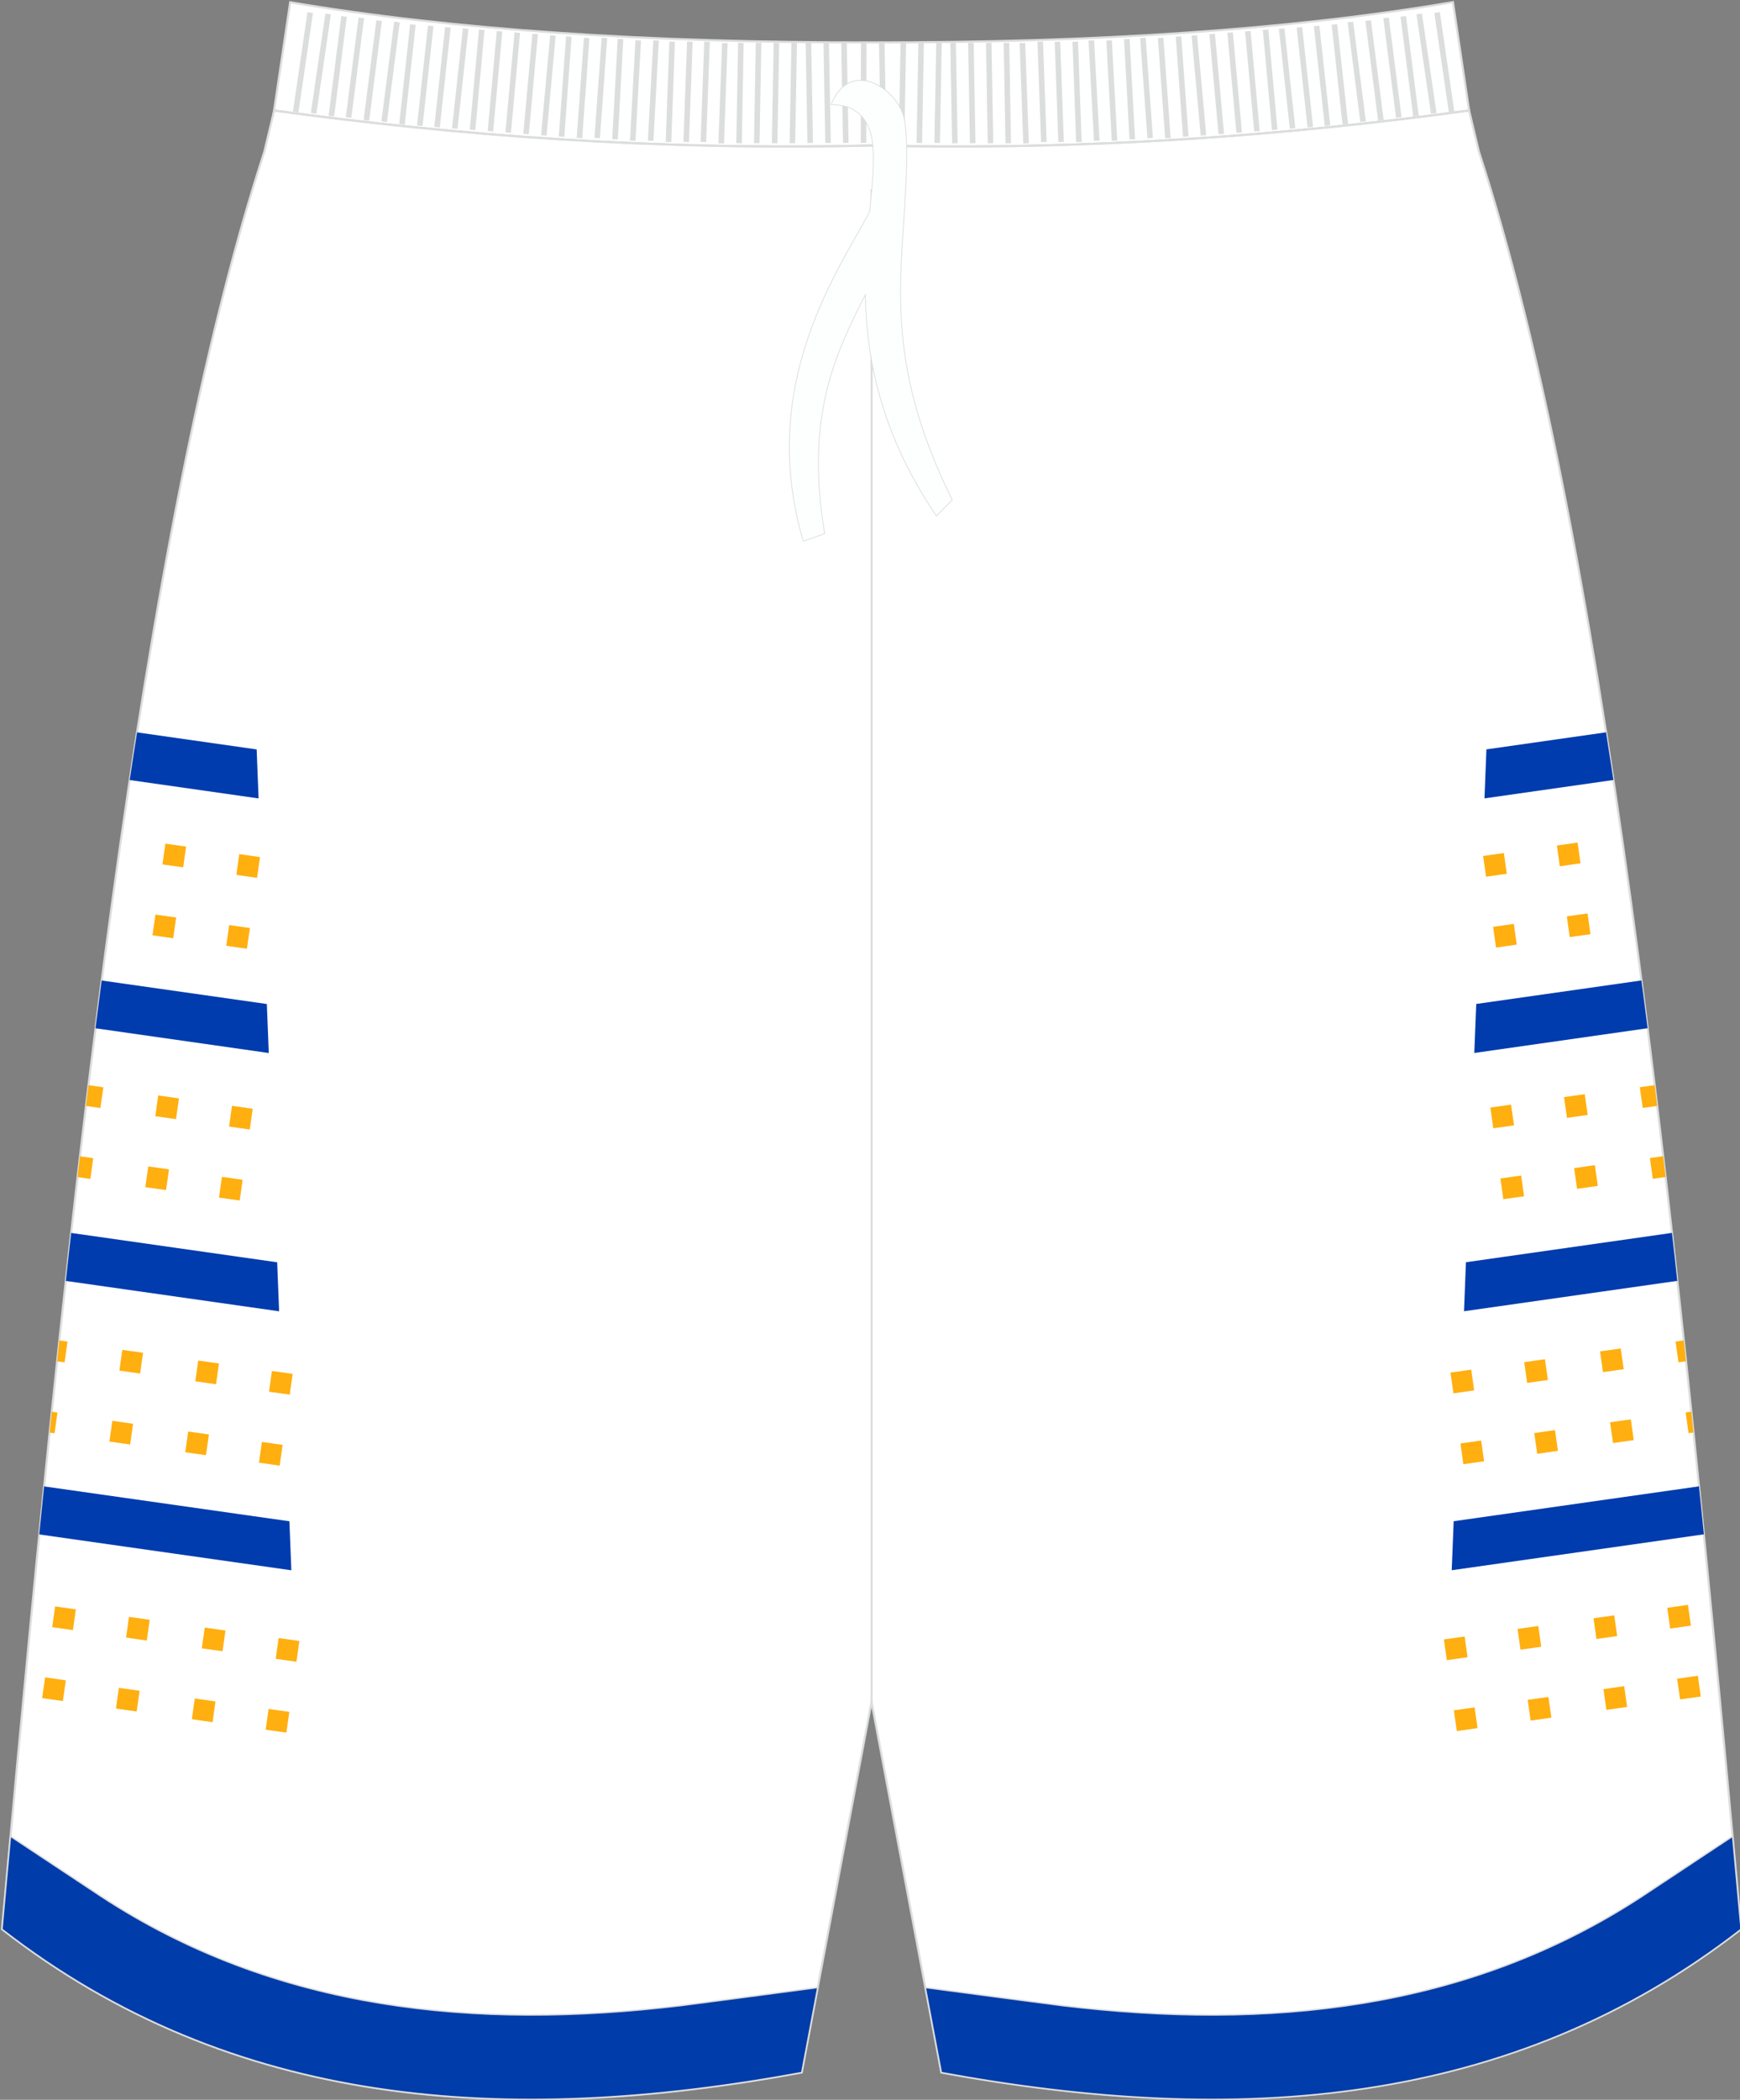
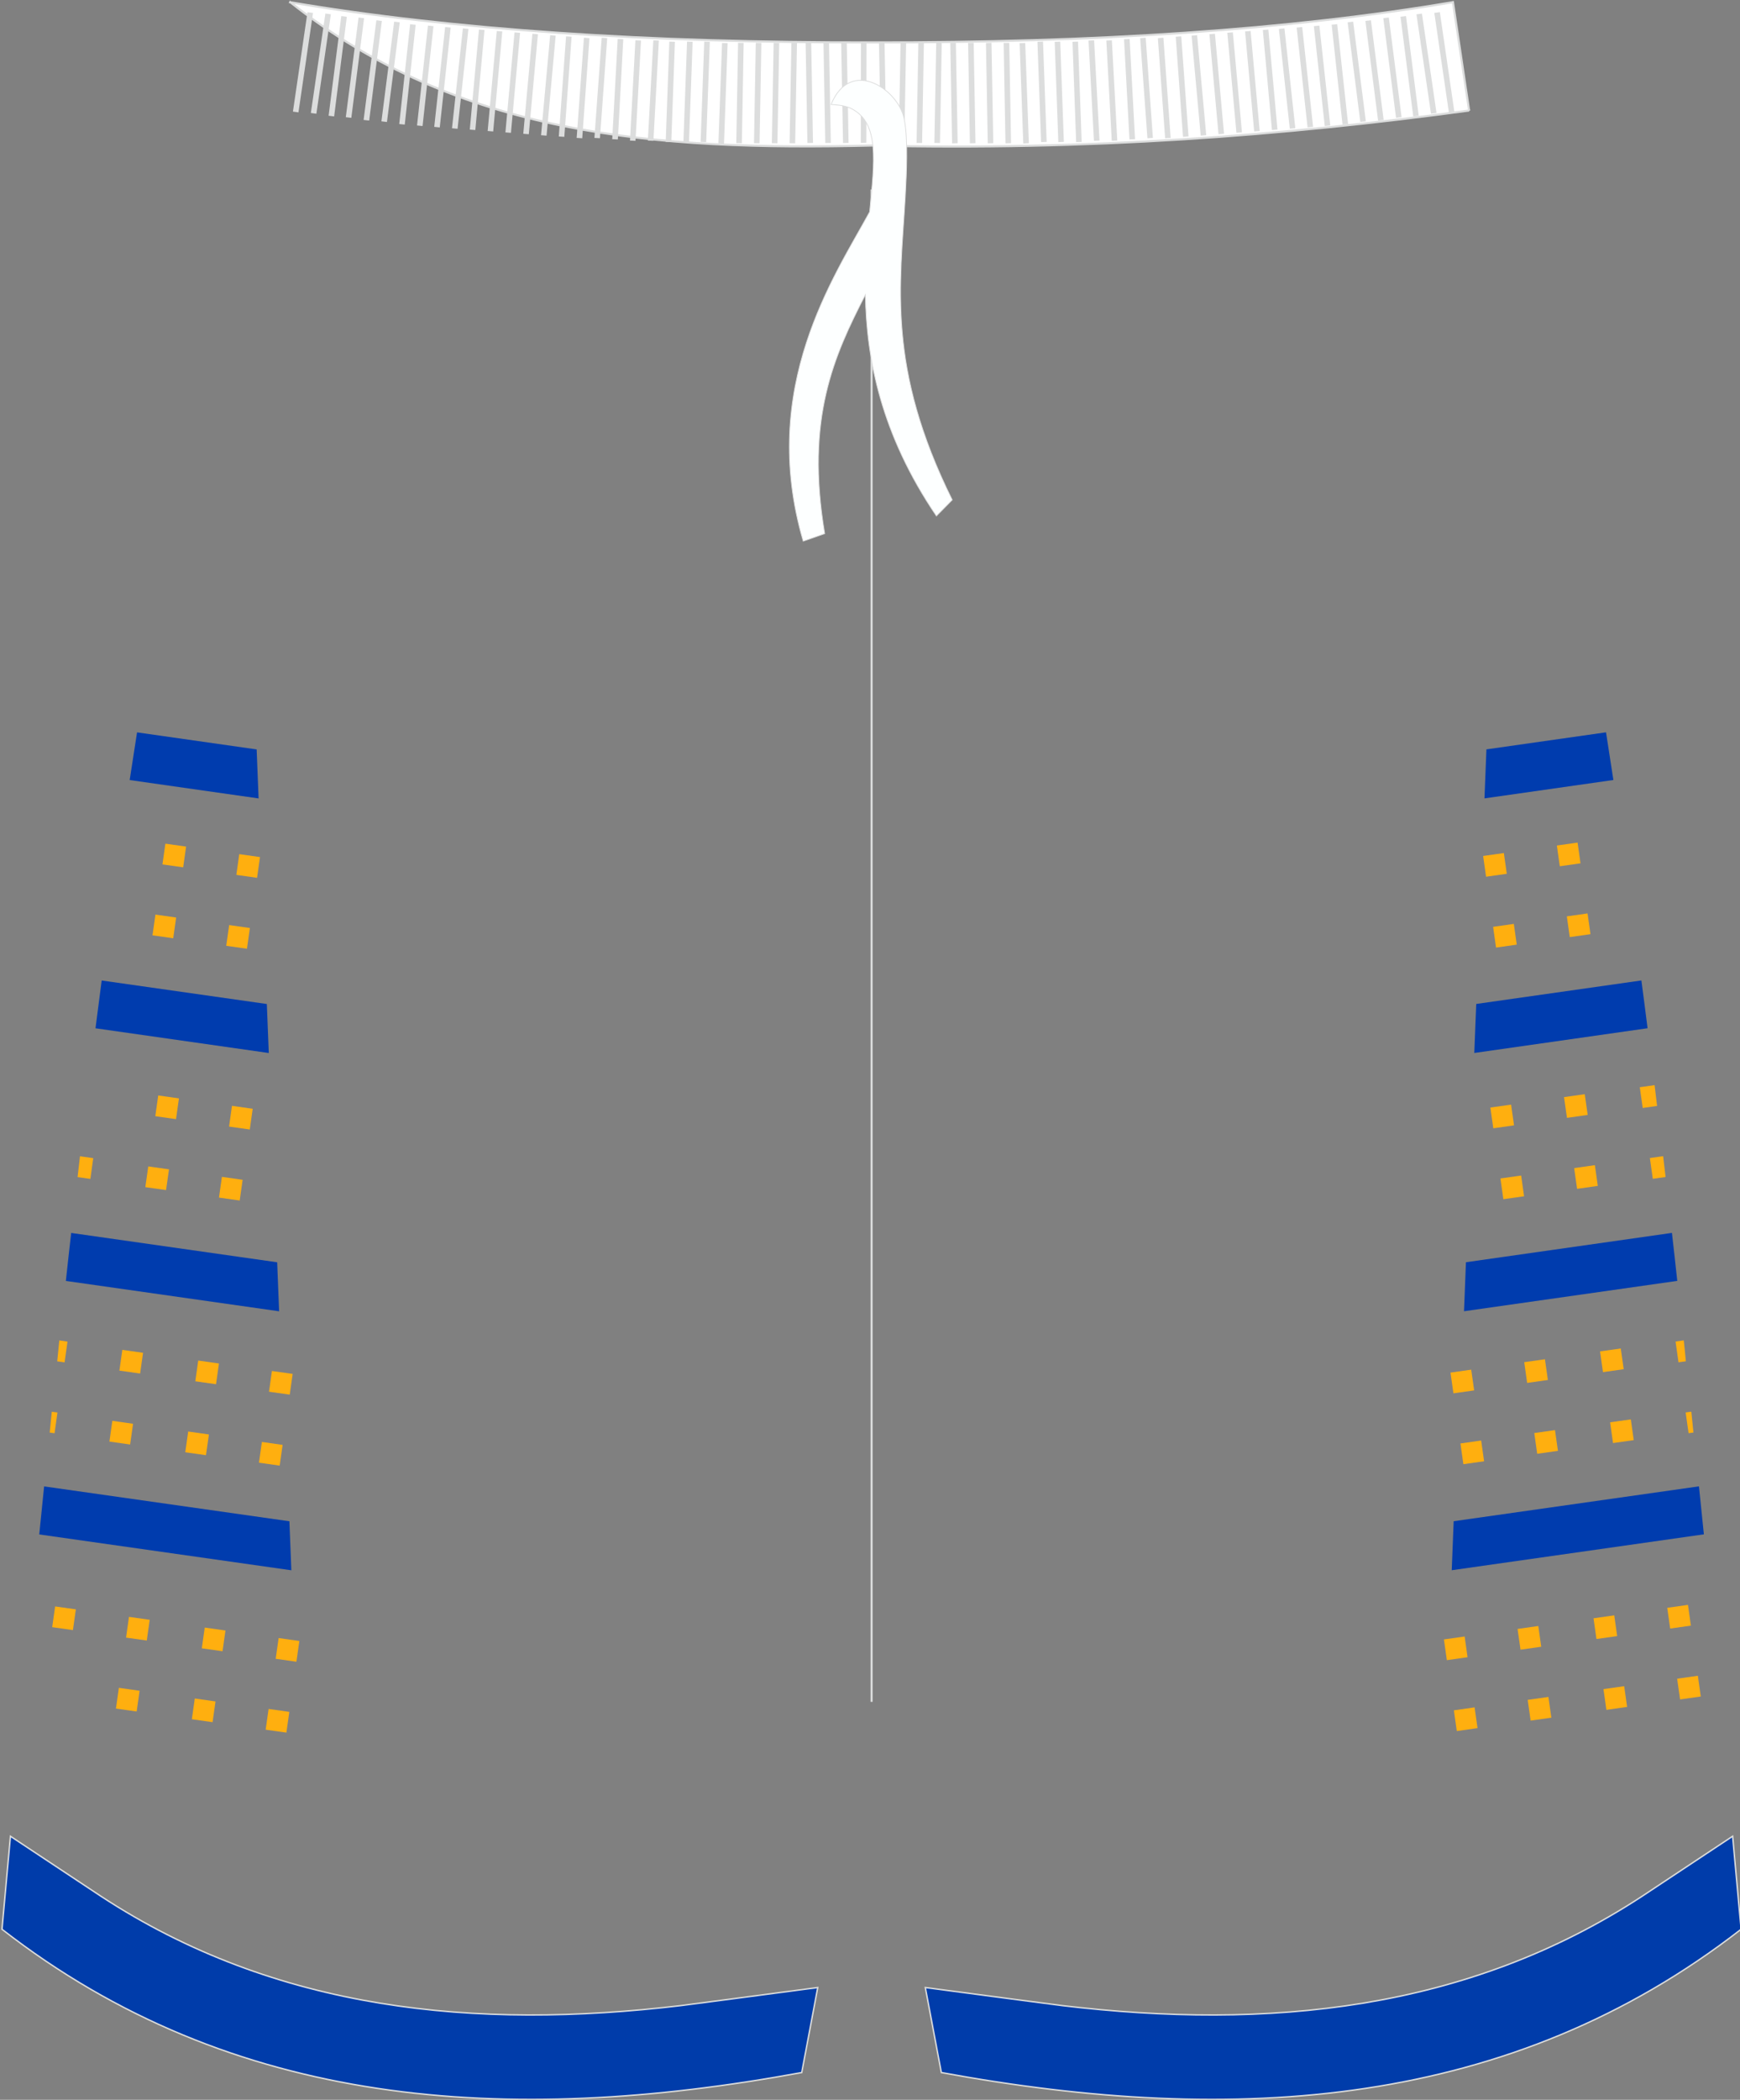
<svg xmlns="http://www.w3.org/2000/svg" version="1.1" id="图层_1" x="0px" y="0px" width="340px" height="410px" viewbox="0 0 340 410" enable-background="new 0 0 340 410" xml:space="preserve">
  <rect width="100%" height="100%" fill="#808080" stroke="none" />
-   <path fill="#FFFFFF" stroke="#DCDDDD" stroke-width="0.412" stroke-miterlimit="10" d="M170.31,28.42  c42.45,0.99,80.67-1.94,116.76-6.84v0.02l-3.16-21.18c-31.86,5.4-69.92,7.93-113.61,7.86C126.62,8.35,88.56,5.82,56.7,0.44  l-3.15,21.18l0.01-0.02C89.64,26.5,127.86,29.42,170.31,28.42z" />
-   <path fill="#FFFFFF" stroke="#DCDDDD" stroke-width="0.411" stroke-miterlimit="22.926" d="M170.31,28.42  c42.45,0.99,80.67-1.94,116.76-6.84v0.02l1.78,7.44l0.15,0.61v0.01c24.23,74.34,38.02,202.5,50.38,337.86l0.83,9.15  c-44.92,34.94-98.6,38.58-156.27,28l-13.64-72.38l-13.64,72.38C99.02,415.29,45.34,411.64,0.4,376.69l0.83-9.15  C13.61,232.16,27.38,104.03,51.63,29.69v-0.01l0.15-0.61l1.78-7.44l0.01-0.02C89.64,26.5,127.86,29.42,170.31,28.42z" />
+   <path fill="#FFFFFF" stroke="#DCDDDD" stroke-width="0.412" stroke-miterlimit="10" d="M170.31,28.42  c42.45,0.99,80.67-1.94,116.76-6.84v0.02l-3.16-21.18c-31.86,5.4-69.92,7.93-113.61,7.86C126.62,8.35,88.56,5.82,56.7,0.44  l0.01-0.02C89.64,26.5,127.86,29.42,170.31,28.42z" />
  <line fill="none" stroke="#DCDDDD" stroke-width="0.411" stroke-miterlimit="22.926" x1="170.31" y1="332.3" x2="170.31" y2="36.98" />
-   <path fill="none" stroke="#DCDDDD" stroke-width="0.411" stroke-miterlimit="22.926" d="M53.58,21.56  c36.09,4.91,74.32,7.83,116.76,6.84c42.46,1,80.65-1.91,116.73-6.82l0.04-0.01" />
  <g>
    <path fill="#DCDDDD" d="M57.24,21.79l2.84-19.41l1.08,0.15l-2.84,19.41L57.24,21.79L57.24,21.79L57.24,21.79z M60.74,22.06   L60.74,22.06l1.08,0.15l2.83-19.42l-1.07-0.15L60.74,22.06L60.74,22.06L60.74,22.06z M64.21,22.6L64.21,22.6l2.48-19.46l1.08,0.13   l-2.48,19.46L64.21,22.6L64.21,22.6L64.21,22.6z M67.57,22.88L67.57,22.88l1.08,0.13l2.49-19.46l-1.08-0.13L67.57,22.88   L67.57,22.88L67.57,22.88z M71.05,23.42L71.05,23.42l2.49-19.46l1.08,0.13l-2.48,19.45L71.05,23.42L71.05,23.42L71.05,23.42z    M74.53,23.69L74.53,23.69l1.08,0.13l2.5-19.46l-1.09-0.13L74.53,23.69L74.53,23.69L74.53,23.69z M78.01,24.22L78.01,24.22   l2.13-19.49l1.08,0.11l-2.13,19.49L78.01,24.22L78.01,24.22L78.01,24.22z M81.49,24.5L81.49,24.5L83.62,5l1.08,0.11l-2.13,19.5   L81.49,24.5L81.49,24.5L81.49,24.5z M84.85,24.77L84.85,24.77l2.13-19.49l1.08,0.11l-2.13,19.49L84.85,24.77L84.85,24.77   L84.85,24.77z M88.32,25.04L88.32,25.04l2.13-19.5l1.08,0.11l-2.12,19.5L88.32,25.04L88.32,25.04L88.32,25.04z M91.8,25.3   L91.8,25.3l1.79-19.53l1.08,0.09l-1.79,19.53L91.8,25.3L91.8,25.3L91.8,25.3z M95.29,25.58L95.29,25.58l1.78-19.53l1.08,0.09   l-1.78,19.53L95.29,25.58L95.29,25.58L95.29,25.58z M98.76,25.85L98.76,25.85l1.78-19.53l1.08,0.09l-1.78,19.53L98.76,25.85   L98.76,25.85L98.76,25.85z M102.25,26.12L102.25,26.12l1.78-19.53l1.08,0.09l-1.78,19.53L102.25,26.12L102.25,26.12L102.25,26.12z    M105.72,26.4L105.72,26.4l1.78-19.53l1.08,0.09l-1.78,19.53L105.72,26.4L105.72,26.4L105.72,26.4z M109.19,26.65L109.19,26.65   l1.42-19.55l1.08,0.07l-1.42,19.55L109.19,26.65L109.19,26.65L109.19,26.65z M112.68,26.93L112.68,26.93l1.42-19.56l1.08,0.08   L113.77,27L112.68,26.93L112.68,26.93L112.68,26.93z M116.15,26.93L116.15,26.93l1.42-19.56l1.08,0.07l-1.42,19.55L116.15,26.93   L116.15,26.93L116.15,26.93z M119.63,27.18L119.63,27.18L120.7,7.6l1.09,0.06l-1.06,19.57L119.63,27.18L119.63,27.18L119.63,27.18z    M123.1,27.45L123.1,27.45l1.06-19.58l1.09,0.05l-1.07,19.58L123.1,27.45L123.1,27.45L123.1,27.45z M126.59,27.45L126.59,27.45   l1.07-19.58l1.08,0.05l-1.06,19.58L126.59,27.45L126.59,27.45L126.59,27.45z M130.08,27.71L130.08,27.71l0.71-19.59l1.09,0.04   l-0.71,19.59L130.08,27.71L130.08,27.71L130.08,27.71z M133.54,27.71L133.54,27.71l0.71-19.59l1.09,0.04l-0.71,19.59L133.54,27.71   L133.54,27.71L133.54,27.71z M136.9,27.71L136.9,27.71l0.71-19.59l1.09,0.04l-0.71,19.59L136.9,27.71L136.9,27.71L136.9,27.71z    M140.38,27.98L140.38,27.98l0.71-19.59l1.09,0.04l-0.71,19.59L140.38,27.98L140.38,27.98L140.38,27.98z M143.87,27.96   L143.87,27.96l0.35-19.6l1.09,0.02l-0.35,19.6L143.87,27.96L143.87,27.96L143.87,27.96z M147.33,27.96L147.33,27.96l0.35-19.6   l1.09,0.02l-0.35,19.6L147.33,27.96L147.33,27.96L147.33,27.96z M150.82,27.96L150.82,27.96l0.35-19.6l1.09,0.02l-0.35,19.6   L150.82,27.96L150.82,27.96L150.82,27.96z M154.29,27.96L154.29,27.96l0.35-19.6l1.09,0.02l-0.35,19.6L154.29,27.96L154.29,27.96   L154.29,27.96z M157.77,27.93L157.77,27.93l-0.35-19.6l1.09-0.02l0.35,19.6L157.77,27.93L157.77,27.93L157.77,27.93z M161.26,27.93   L161.26,27.93l-0.35-19.6l1.08-0.02l0.35,19.6L161.26,27.93L161.26,27.93L161.26,27.93z M164.73,27.93L164.73,27.93l-0.36-19.6   l1.09-0.02l0.35,19.6L164.73,27.93L164.73,27.93L164.73,27.93z M168.2,27.91L168.2,27.91l0.03-19.59l1.08-0.04l-0.03,19.59   L168.2,27.91z" />
    <path fill="#DCDDDD" d="M284.18,21.79l-2.83-19.42l-1.08,0.15l2.84,19.41L284.18,21.79L284.18,21.79L284.18,21.79z M280.7,22.06   L280.7,22.06l-1.08,0.15L276.78,2.8l1.07-0.15L280.7,22.06L280.7,22.06L280.7,22.06z M277.22,22.6L277.22,22.6l-2.48-19.46   l-1.08,0.13l2.49,19.46L277.22,22.6L277.22,22.6L277.22,22.6z M273.87,22.88L273.87,22.88l-1.08,0.13l-2.49-19.46l1.08-0.13   L273.87,22.88L273.87,22.88L273.87,22.88z M270.37,23.42L270.37,23.42l-2.49-19.46l-1.08,0.13l2.48,19.46L270.37,23.42   L270.37,23.42L270.37,23.42z M266.89,23.69L266.89,23.69l-1.08,0.13l-2.48-19.46l1.08-0.13L266.89,23.69L266.89,23.69L266.89,23.69   z M263.42,24.22L263.42,24.22l-2.13-19.5l-1.08,0.11l2.12,19.49L263.42,24.22L263.42,24.22L263.42,24.22z M259.94,24.5L259.94,24.5   L257.81,5l-1.08,0.11l2.13,19.5L259.94,24.5L259.94,24.5L259.94,24.5z M256.58,24.77L256.58,24.77l-2.13-19.49l-1.08,0.11   l2.13,19.5L256.58,24.77L256.58,24.77L256.58,24.77z M253.11,25.04L253.11,25.04l-2.13-19.5l-1.08,0.11l2.13,19.49L253.11,25.04   L253.11,25.04L253.11,25.04z M249.62,25.3L249.62,25.3l-1.78-19.53l-1.08,0.09l1.78,19.53L249.62,25.3L249.62,25.3L249.62,25.3z    M246.15,25.58L246.15,25.58l-1.78-19.53l-1.08,0.09l1.78,19.53L246.15,25.58L246.15,25.58L246.15,25.58z M242.68,25.85   L242.68,25.85L240.9,6.31l-1.08,0.09l1.78,19.53L242.68,25.85L242.68,25.85L242.68,25.85z M239.18,26.12L239.18,26.12l-1.78-19.53   l-1.08,0.09l1.78,19.53L239.18,26.12L239.18,26.12L239.18,26.12z M235.7,26.4L235.7,26.4l-1.78-19.53l-1.08,0.09l1.78,19.53   L235.7,26.4L235.7,26.4L235.7,26.4z M232.24,26.65L232.24,26.65L230.82,7.1l-1.08,0.07l1.42,19.55L232.24,26.65L232.24,26.65   L232.24,26.65z M228.75,26.93L228.75,26.93l-1.42-19.56l-1.08,0.08L227.67,27L228.75,26.93L228.75,26.93L228.75,26.93z    M225.28,26.93L225.28,26.93l-1.41-19.56l-1.08,0.08L224.21,27L225.28,26.93L225.28,26.93L225.28,26.93z M221.79,27.18   L221.79,27.18L220.73,7.6l-1.09,0.06l1.06,19.57L221.79,27.18L221.79,27.18L221.79,27.18z M218.32,27.45L218.32,27.45l-1.06-19.58   l-1.08,0.05l1.06,19.58L218.32,27.45L218.32,27.45L218.32,27.45z M214.85,27.45L214.85,27.45l-1.06-19.58l-1.09,0.05l1.06,19.58   L214.85,27.45L214.85,27.45L214.85,27.45z M211.36,27.71L211.36,27.71l-0.71-19.59l-1.08,0.04l0.71,19.59L211.36,27.71   L211.36,27.71L211.36,27.71z M207.88,27.71L207.88,27.71l-0.71-19.59l-1.08,0.04l0.71,19.59L207.88,27.71L207.88,27.71   L207.88,27.71z M204.52,27.71L204.52,27.71l-0.71-19.59l-1.09,0.04l0.71,19.59L204.52,27.71L204.52,27.71L204.52,27.71z    M201.04,27.98L201.04,27.98l-0.71-19.59l-1.09,0.04l0.71,19.59L201.04,27.98L201.04,27.98L201.04,27.98z M197.56,27.96   L197.56,27.96l-0.35-19.59l-1.09,0.02l0.35,19.6L197.56,27.96L197.56,27.96L197.56,27.96z M194.09,27.96L194.09,27.96l-0.35-19.6   l-1.08,0.02l0.35,19.6L194.09,27.96L194.09,27.96L194.09,27.96z M190.61,27.96L190.61,27.96l-0.35-19.6l-1.09,0.02l0.35,19.6   L190.61,27.96L190.61,27.96L190.61,27.96z M187.13,27.96L187.13,27.96l-0.35-19.59l-1.09,0.02l0.35,19.6L187.13,27.96L187.13,27.96   L187.13,27.96z M183.67,27.93L183.67,27.93l0.35-19.6l-1.08-0.02l-0.36,19.6L183.67,27.93L183.67,27.93L183.67,27.93z    M180.18,27.93L180.18,27.93l0.35-19.6l-1.08-0.02l-0.35,19.6L180.18,27.93L180.18,27.93L180.18,27.93z M176.7,27.93L176.7,27.93   l0.36-19.6l-1.09-0.02l-0.35,19.6L176.7,27.93L176.7,27.93L176.7,27.93z M173.21,27.91L173.21,27.91l-0.37-19.59l-1.09-0.04   l0.38,19.59L173.21,27.91z" />
  </g>
  <path fill="#FDFFFF" stroke="#DCDDDD" stroke-width="0.15" stroke-miterlimit="22.926" d="M162.39,20.4  c1.42,0.1,2.92,0.19,4.28,0.97c5.11,2.92,4.24,9.97,3.26,20c-6.84,12.55-21.8,34.17-12.98,64.3l4.2-1.47  c-3.8-22.58,1.86-34.77,7.94-46.64c0.22,12.4,2.99,27.16,13.89,43.19l3.09-3.14c-12.78-25.82-10.2-41.64-9.17-59.26  c0.25-4.59,0.55-10.93-0.16-14.82C175.89,17.7,166.28,10.93,162.39,20.4z" />
  <path fill="#003CAA" stroke="#DCDDDD" stroke-width="0.275" stroke-miterlimit="22.926" d="M156.66,404.68l3.13-16.6  c-10.45,1.39-24.74,3.28-26.84,3.54c-39.89,4.75-78.97,1.07-113.22-21.36c-0.45-0.3-10.52-6.97-17.69-11.72  c-0.28,3-0.55,6-0.82,9.01l-0.83,9.15C45.33,411.64,99.01,415.28,156.66,404.68z" />
  <path fill="#003CAA" stroke="#DCDDDD" stroke-width="0.275" stroke-miterlimit="22.926" d="M183.94,404.68l-3.13-16.6  c10.45,1.39,24.74,3.28,26.84,3.54c39.89,4.75,78.97,1.07,113.22-21.36c0.45-0.3,10.52-6.97,17.69-11.72c0.28,3,0.55,6,0.82,9.01  l0.83,9.15C295.27,411.64,241.59,415.28,183.94,404.68z" />
  <rect x="32.03" y="164.92" transform="matrix(0.14 -0.99 0.99 0.14 -136.012 177.402)" fill="#FFAF0F" width="4.09" height="4.09" />
  <rect x="46.46" y="166.98" transform="matrix(0.14 -0.99 0.99 0.14 -125.633 193.446)" fill="#FFAF0F" width="4.09" height="4.09" />
  <rect x="30.09" y="178.78" transform="matrix(0.14 -0.99 0.99 0.14 -151.407 187.39)" fill="#FFAF0F" width="4.09" height="4.09" />
  <rect x="44.49" y="180.81" transform="matrix(0.14 -0.99 0.99 0.14 -141.023 203.408)" fill="#FFAF0F" width="4.09" height="4.09" />
-   <path fill="#FFAF0F" d="M17.3,211.89l2.89,0.41l-0.57,4.05l-2.81-0.4C16.96,214.6,17.14,213.23,17.3,211.89z" />
  <rect x="30.64" y="214.09" transform="matrix(0.14 -0.99 0.99 0.14 -185.893 218.306)" fill="#FFAF0F" width="4.09" height="4.09" />
  <rect x="45.06" y="216.11" transform="matrix(0.14 -0.99 0.99 0.14 -175.499 234.326)" fill="#FFAF0F" width="4.09" height="4.09" />
  <path fill="#FFAF0F" d="M15.63,225.77l2.59,0.37l-0.56,4.05l-2.5-0.35C15.31,228.48,15.47,227.13,15.63,225.77z" />
  <rect x="28.7" y="227.94" transform="matrix(0.14 -0.99 0.99 0.14 -201.28 228.301)" fill="#FFAF0F" width="4.09" height="4.09" />
  <rect x="43.09" y="229.97" transform="matrix(0.14 -0.99 0.99 0.14 -190.914 244.303)" fill="#FFAF0F" width="4.09" height="4.09" />
  <rect x="23.64" y="263.75" transform="matrix(0.14 -0.99 0.99 0.14 -241.091 254.099)" fill="#FFAF0F" width="4.09" height="4.09" />
  <rect x="38.47" y="265.84" transform="matrix(0.14 -0.99 0.99 0.14 -230.405 270.575)" fill="#FFAF0F" width="4.09" height="4.09" />
  <rect x="52.87" y="267.86" transform="matrix(0.14 -0.99 0.99 0.14 -220.018 286.584)" fill="#FFAF0F" width="4.09" height="4.09" />
  <rect x="21.69" y="277.6" transform="matrix(0.14 -0.99 0.99 0.14 -256.482 264.087)" fill="#FFAF0F" width="4.09" height="4.09" />
  <rect x="36.51" y="279.69" transform="matrix(0.14 -0.99 0.99 0.14 -245.803 280.553)" fill="#FFAF0F" width="4.09" height="4.09" />
  <rect x="50.91" y="281.69" transform="matrix(0.14 -0.99 0.99 0.14 -235.399 296.565)" fill="#FFAF0F" width="4.09" height="4.09" />
  <rect x="24.95" y="315.86" transform="matrix(0.14 -0.99 0.99 0.14 -291.563 300.234)" fill="#FFAF0F" width="4.09" height="4.09" />
  <rect x="39.75" y="317.93" transform="matrix(0.14 -0.99 0.99 0.14 -280.882 316.687)" fill="#FFAF0F" width="4.09" height="4.09" />
  <rect x="54.18" y="320" transform="matrix(0.14 -0.99 0.99 0.14 -270.513 332.73)" fill="#FFAF0F" width="4.09" height="4.09" />
  <rect x="22.98" y="329.68" transform="matrix(0.14 -0.99 0.99 0.14 -306.945 310.206)" fill="#FFAF0F" width="4.09" height="4.09" />
  <rect x="37.81" y="331.8" transform="matrix(0.14 -0.99 0.99 0.14 -296.287 326.674)" fill="#FFAF0F" width="4.09" height="4.09" />
  <rect x="52.23" y="333.84" transform="matrix(0.14 -0.99 0.99 0.14 -285.901 342.703)" fill="#FFAF0F" width="4.09" height="4.09" />
  <rect x="10.52" y="313.8" transform="matrix(0.14 -0.99 0.99 0.14 -301.935 284.199)" fill="#FFAF0F" width="4.09" height="4.09" />
-   <rect x="8.57" y="327.68" transform="matrix(0.14 -0.99 0.99 0.14 -317.365 294.18)" fill="#FFAF0F" width="4.09" height="4.09" />
  <path fill="#FFAF0F" d="M11.59,261.73l1.6,0.23l-0.57,4.05l-1.44-0.2C11.31,264.45,11.45,263.08,11.59,261.73z" />
  <path fill="#FFAF0F" d="M10.12,275.65l1.11,0.15l-0.57,4.05l-0.95-0.13C9.84,278.36,9.97,277.01,10.12,275.65z" />
  <path fill="#003CAE" d="M26.78,143l23.37,3.33l0.38,9.57l-25.19-3.59C25.82,149.19,26.3,146.08,26.78,143z" />
  <path fill="#003CAE" d="M19.87,191.45l32.27,4.59l0.38,9.57l-33.86-4.83C19.06,197.66,19.46,194.54,19.87,191.45z" />
  <path fill="#003CAE" d="M13.91,240.74l40.25,5.73l0.38,9.57l-41.67-5.93C13.2,246.97,13.56,243.84,13.91,240.74z" />
  <path fill="#003CAE" d="M8.62,290.23l47.93,6.81l0.38,9.57l-49.26-7C8,296.48,8.31,293.34,8.62,290.23z" />
  <rect x="304.49" y="164.91" transform="matrix(0.99 -0.14 0.14 0.99 -20.318 44.461)" fill="#FFAF0F" width="4.09" height="4.09" />
  <rect x="290.08" y="166.95" transform="matrix(0.99 -0.14 0.14 0.99 -20.744 42.467)" fill="#FFAF0F" width="4.09" height="4.09" />
  <rect x="306.42" y="178.78" transform="matrix(0.99 -0.14 0.14 0.99 -22.223 44.833)" fill="#FFAF0F" width="4.09" height="4.09" />
  <rect x="292.01" y="180.82" transform="matrix(0.99 -0.14 0.14 0.99 -22.649 42.841)" fill="#FFAF0F" width="4.09" height="4.09" />
  <path fill="#FFAF0F" d="M323.31,211.88l-2.89,0.41l0.57,4.05l2.81-0.4C323.64,214.59,323.47,213.22,323.31,211.88z" />
  <rect x="305.86" y="214.08" transform="matrix(0.99 -0.14 0.14 0.99 -27.157 45.101)" fill="#FFAF0F" width="4.09" height="4.09" />
  <rect x="291.48" y="216.08" transform="matrix(0.99 -0.14 0.14 0.99 -27.594 43.145)" fill="#FFAF0F" width="4.09" height="4.09" />
  <path fill="#FFAF0F" d="M324.98,225.75l-2.59,0.37l0.57,4.05l2.5-0.35C325.3,228.47,325.14,227.12,324.98,225.75z" />
  <rect x="307.85" y="227.91" transform="matrix(0.99 -0.14 0.14 0.99 -29.086 45.547)" fill="#FFAF0F" width="4.09" height="4.09" />
  <rect x="293.44" y="229.93" transform="matrix(0.99 -0.14 0.14 0.99 -29.509 43.554)" fill="#FFAF0F" width="4.09" height="4.09" />
  <rect x="312.9" y="263.71" transform="matrix(0.99 -0.14 0.14 0.99 -34.038 46.604)" fill="#FFAF0F" width="4.09" height="4.09" />
  <rect x="298.08" y="265.81" transform="matrix(0.99 -0.14 0.14 0.99 -34.477 44.555)" fill="#FFAF0F" width="4.09" height="4.09" />
  <rect x="283.67" y="267.84" transform="matrix(0.99 -0.14 0.14 0.99 -34.901 42.561)" fill="#FFAF0F" width="4.09" height="4.09" />
  <rect x="314.86" y="277.56" transform="matrix(0.99 -0.14 0.14 0.99 -35.953 47.013)" fill="#FFAF0F" width="4.09" height="4.09" />
  <rect x="300.04" y="279.65" transform="matrix(0.99 -0.14 0.14 0.99 -36.39 44.964)" fill="#FFAF0F" width="4.09" height="4.09" />
  <rect x="285.61" y="281.68" transform="matrix(0.99 -0.14 0.14 0.99 -36.816 42.968)" fill="#FFAF0F" width="4.09" height="4.09" />
  <rect x="311.61" y="315.83" transform="matrix(0.99 -0.14 0.14 0.99 -41.332 46.934)" fill="#FFAF0F" width="4.09" height="4.09" />
  <rect x="296.74" y="317.94" transform="matrix(0.99 -0.14 0.14 0.99 -41.745 44.844)" fill="#FFAF0F" width="4.09" height="4.09" />
  <rect x="282.37" y="319.95" transform="matrix(0.99 -0.14 0.14 0.99 -42.194 42.891)" fill="#FFAF0F" width="4.09" height="4.09" />
  <rect x="313.52" y="329.7" transform="matrix(0.99 -0.14 0.14 0.99 -43.222 47.302)" fill="#FFAF0F" width="4.09" height="4.09" />
  <rect x="298.74" y="331.76" transform="matrix(0.99 -0.14 0.14 0.99 -43.683 45.292)" fill="#FFAF0F" width="4.09" height="4.09" />
  <rect x="284.28" y="333.83" transform="matrix(0.99 -0.14 0.14 0.99 -44.084 43.26)" fill="#FFAF0F" width="4.09" height="4.09" />
  <rect x="326.02" y="313.79" transform="matrix(0.99 -0.14 0.14 0.99 -40.906 48.928)" fill="#FFAF0F" width="4.09" height="4.09" />
  <rect x="327.92" y="327.67" transform="matrix(0.99 -0.14 0.14 0.99 -42.797 49.293)" fill="#FFAF0F" width="4.09" height="4.09" />
  <path fill="#FFAF0F" d="M329.01,261.72l-1.6,0.23l0.57,4.05l1.44-0.2C329.3,264.44,329.16,263.07,329.01,261.72z" />
  <path fill="#FFAF0F" d="M330.49,275.64l-1.11,0.15l0.57,4.05l0.95-0.13C330.77,278.34,330.62,276.99,330.49,275.64z" />
  <path fill="#003CAE" d="M313.82,142.99l-23.37,3.33l-0.38,9.57l25.19-3.59C314.79,149.18,314.3,146.07,313.82,142.99z" />
  <path fill="#003CAE" d="M320.73,191.44l-32.27,4.59l-0.38,9.57l33.86-4.83C321.54,197.65,321.15,194.53,320.73,191.44z" />
  <path fill="#003CAE" d="M326.7,240.73l-40.25,5.73l-0.38,9.57l41.67-5.93C327.41,246.96,327.05,243.83,326.7,240.73z" />
  <path fill="#003CAE" d="M331.98,290.22l-47.93,6.81l-0.38,9.57l49.27-7.01C332.61,296.47,332.29,293.33,331.98,290.22z" />
</svg>